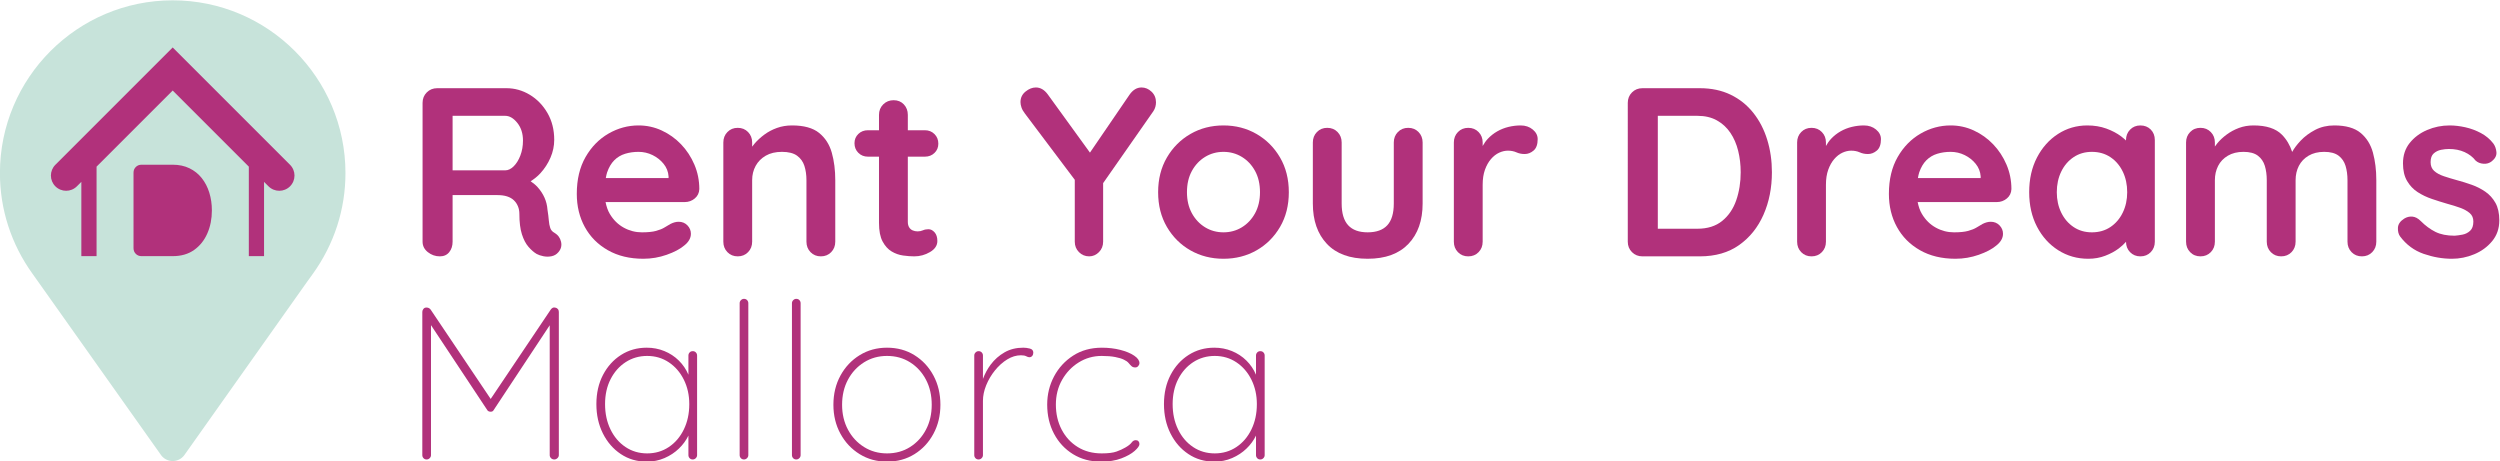
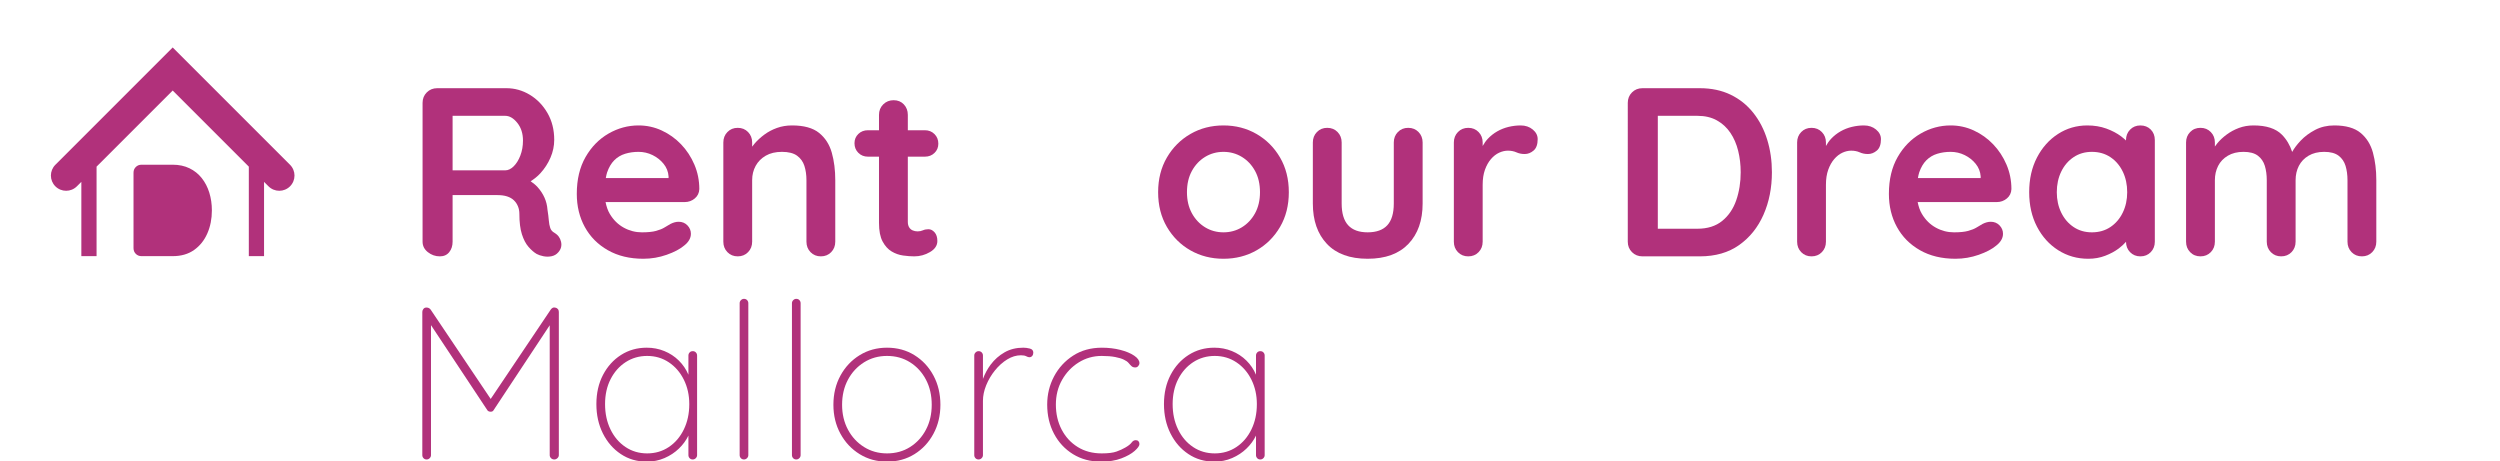
<svg xmlns="http://www.w3.org/2000/svg" xmlns:ns1="http://sodipodi.sourceforge.net/DTD/sodipodi-0.dtd" xmlns:ns2="http://www.inkscape.org/namespaces/inkscape" version="1.1" id="svg2" xml:space="preserve" width="918.423" height="169.513" viewBox="0 0 918.423 169.513" ns1:docname="logoReduitHoritzontal.svg" ns2:version="0.92.5 (2060ec1f9f, 2020-04-08)">
  <defs id="defs6">
    <clipPath clipPathUnits="userSpaceOnUse" id="clipPath18">
      <path d="M 0,595.276 H 841.89 V 0 H 0 Z" id="path16" ns2:connector-curvature="0" />
    </clipPath>
  </defs>
  <ns1:namedview pagecolor="#ffffff" bordercolor="#666666" borderopacity="1" objecttolerance="10" gridtolerance="10" guidetolerance="10" ns2:pageopacity="0" ns2:pageshadow="2" ns2:window-width="1024" ns2:window-height="731" id="namedview4" showgrid="false" ns2:zoom="0.29734106" ns2:cx="1056.1691" ns2:cy="84.756933" ns2:window-x="0" ns2:window-y="0" ns2:window-maximized="1" ns2:current-layer="g10" />
  <g id="g10" ns2:groupmode="layer" ns2:label="Logo_ReduitHoritzontal_color" transform="matrix(1.333,0,0,-1.333,-102.049,481.607)">
    <g id="g12">
      <g id="g14" clip-path="url(#clipPath18)">
        <g id="g20" transform="translate(219.131,327.422)">
          <path d="m 0,0 c 1.038,-1.301 1.555,-2.924 1.555,-4.865 0,-1.501 -0.241,-2.881 -0.727,-4.139 -0.485,-1.258 -1.104,-2.25 -1.855,-2.979 -0.751,-0.728 -1.52,-1.092 -2.317,-1.092 H -17.841 V 1.954 H -3.344 C -2.152,1.954 -1.038,1.302 0,0 m -21.352,-36.777 c 1.104,0 1.963,0.387 2.582,1.158 0.619,0.773 0.929,1.732 0.929,2.881 v 12.843 h 12.38 c 1.013,0 1.897,-0.121 2.648,-0.363 0.748,-0.243 1.367,-0.596 1.852,-1.059 0.486,-0.465 0.863,-1.017 1.126,-1.656 0.265,-0.64 0.397,-1.335 0.397,-2.085 0,-2.295 0.231,-4.171 0.696,-5.629 0.465,-1.455 1.069,-2.613 1.821,-3.475 0.751,-0.861 1.498,-1.512 2.25,-1.953 0.485,-0.265 1.104,-0.474 1.855,-0.629 0.751,-0.153 1.499,-0.153 2.25,0 0.752,0.155 1.366,0.519 1.856,1.092 0.747,0.839 1.002,1.798 0.761,2.881 -0.244,1.08 -0.852,1.908 -1.823,2.483 -0.574,0.307 -0.958,0.749 -1.157,1.324 -0.199,0.573 -0.332,1.279 -0.399,2.117 -0.066,0.839 -0.188,1.81 -0.363,2.914 -0.087,1.192 -0.363,2.307 -0.828,3.344 -0.461,1.036 -1.104,2.008 -1.919,2.913 -0.532,0.588 -1.187,1.107 -1.895,1.593 0.957,0.615 1.871,1.318 2.689,2.213 1.17,1.279 2.096,2.715 2.781,4.304 0.685,1.589 1.028,3.221 1.028,4.898 0,2.781 -0.623,5.241 -1.856,7.383 -1.237,2.14 -2.858,3.817 -4.867,5.032 -2.009,1.212 -4.158,1.82 -6.454,1.82 h -19.067 c -1.15,0 -2.107,-0.386 -2.879,-1.158 -0.772,-0.772 -1.16,-1.733 -1.16,-2.881 v -38.266 c 0,-1.149 0.486,-2.108 1.457,-2.881 0.971,-0.771 2.076,-1.158 3.309,-1.158" style="fill:#b1317b;fill-opacity:1;fill-rule:nonzero;stroke:none" id="path22" ns2:connector-curvature="0" />
        </g>
        <g id="g24" transform="translate(245.847,317.127)">
          <path d="m 0,0 c 0.838,0.838 1.831,1.434 2.98,1.787 1.146,0.353 2.383,0.531 3.707,0.531 1.367,0 2.66,-0.298 3.872,-0.894 1.216,-0.596 2.23,-1.402 3.047,-2.417 0.814,-1.016 1.269,-2.162 1.356,-3.443 V -4.899 H -2.332 c 0.104,0.524 0.192,1.075 0.348,1.524 C -1.502,-1.964 -0.838,-0.839 0,0 m 8.012,-27.144 c 2.205,0 4.346,0.363 6.422,1.092 2.072,0.728 3.683,1.578 4.833,2.549 1.233,0.971 1.851,2.052 1.851,3.244 0,0.883 -0.318,1.656 -0.957,2.319 -0.643,0.662 -1.447,0.992 -2.418,0.992 -0.706,0 -1.457,-0.199 -2.25,-0.596 -0.486,-0.266 -1.028,-0.585 -1.621,-0.961 -0.598,-0.375 -1.381,-0.693 -2.352,-0.959 -0.971,-0.265 -2.275,-0.396 -3.906,-0.396 -1.765,0 -3.431,0.429 -5,1.291 -1.566,0.859 -2.844,2.117 -3.837,3.773 -0.576,0.958 -0.935,2.074 -1.178,3.276 h 21.8 c 1.059,0 1.985,0.332 2.782,0.994 0.793,0.662 1.212,1.522 1.257,2.582 0,2.383 -0.454,4.635 -1.359,6.753 C 21.174,0.928 19.951,2.792 18.407,4.402 16.859,6.013 15.084,7.283 13.075,8.209 11.066,9.137 8.938,9.6 6.687,9.6 3.773,9.6 1.013,8.849 -1.59,7.35 -4.193,5.849 -6.3,3.697 -7.911,0.895 c -1.61,-2.805 -2.418,-6.19 -2.418,-10.163 0,-3.4 0.741,-6.445 2.219,-9.137 1.478,-2.692 3.596,-4.822 6.356,-6.389 2.757,-1.567 6.013,-2.35 9.766,-2.35" style="fill:#b1317b;fill-opacity:1;fill-rule:nonzero;stroke:none" id="path26" ns2:connector-curvature="0" />
        </g>
        <g id="g28" transform="translate(302.284,324.674)">
          <path d="m 0,0 c -1.698,1.368 -4.183,2.053 -7.446,2.053 -1.502,0 -2.893,-0.231 -4.172,-0.696 -1.282,-0.462 -2.428,-1.07 -3.442,-1.82 -1.016,-0.751 -1.9,-1.555 -2.648,-2.416 -0.276,-0.316 -0.502,-0.617 -0.73,-0.919 v 1.152 c 0,1.146 -0.374,2.106 -1.125,2.878 -0.752,0.773 -1.699,1.159 -2.848,1.159 -1.146,0 -2.097,-0.386 -2.844,-1.159 C -26.006,-0.54 -26.38,-1.5 -26.38,-2.646 V -29.99 c 0,-1.149 0.374,-2.108 1.125,-2.881 0.747,-0.771 1.698,-1.158 2.844,-1.158 1.149,0 2.096,0.387 2.848,1.158 0.751,0.773 1.125,1.732 1.125,2.881 v 16.948 c 0,1.458 0.321,2.77 0.96,3.94 0.64,1.169 1.566,2.107 2.782,2.813 1.212,0.706 2.704,1.06 4.468,1.06 1.811,0 3.201,-0.354 4.173,-1.06 0.968,-0.706 1.642,-1.644 2.019,-2.813 0.374,-1.17 0.563,-2.482 0.563,-3.94 V -29.99 c 0,-1.149 0.373,-2.108 1.125,-2.881 0.747,-0.771 1.698,-1.158 2.844,-1.158 1.15,0 2.096,0.387 2.848,1.158 0.751,0.773 1.125,1.732 1.125,2.881 v 16.948 c 0,2.782 -0.318,5.308 -0.958,7.581 C 2.869,-3.188 1.698,-1.368 0,0" style="fill:#b1317b;fill-opacity:1;fill-rule:nonzero;stroke:none" id="path30" ns2:connector-curvature="0" />
        </g>
        <g id="g32" transform="translate(315.757,318.121)">
          <path d="m 0,0 h 3.047 v -18.272 c 0,-2.165 0.331,-3.863 0.992,-5.099 0.664,-1.236 1.488,-2.152 2.484,-2.748 0.993,-0.595 2.051,-0.97 3.176,-1.125 1.126,-0.155 2.153,-0.232 3.079,-0.232 1.544,0 2.991,0.396 4.336,1.191 1.348,0.795 2.019,1.811 2.019,3.045 0,1.016 -0.255,1.811 -0.761,2.386 -0.507,0.572 -1.069,0.859 -1.688,0.859 -0.573,0 -1.083,-0.1 -1.523,-0.297 -0.441,-0.199 -0.926,-0.299 -1.454,-0.299 -0.489,0 -0.94,0.088 -1.359,0.266 -0.419,0.175 -0.751,0.463 -0.993,0.859 -0.244,0.399 -0.363,0.905 -0.363,1.524 V 0 h 4.7 c 1.058,0 1.942,0.34 2.648,1.025 0.706,0.685 1.059,1.534 1.059,2.549 0,1.059 -0.353,1.943 -1.059,2.649 -0.706,0.706 -1.59,1.058 -2.648,1.058 h -4.7 v 4.239 c 0,1.146 -0.367,2.106 -1.094,2.879 -0.726,0.772 -1.666,1.158 -2.812,1.158 -1.149,0 -2.11,-0.386 -2.883,-1.158 C 3.431,13.626 3.047,12.666 3.047,11.52 V 7.281 H 0 c -1.059,0 -1.943,-0.342 -2.648,-1.025 -0.706,-0.685 -1.06,-1.534 -1.06,-2.549 0,-1.059 0.354,-1.943 1.06,-2.648 C -1.943,0.353 -1.059,0 0,0" style="fill:#b1317b;fill-opacity:1;fill-rule:nonzero;stroke:none" id="path34" ns2:connector-curvature="0" />
        </g>
        <g id="g36" transform="translate(391.166,337.188)">
-           <path d="m 0,0 c -1.282,0 -2.383,-0.662 -3.313,-1.986 l -10.91,-15.969 -11.665,16.101 C -26.813,-0.618 -27.897,0 -29.13,0 c -0.972,0 -1.922,-0.375 -2.848,-1.127 -0.926,-0.749 -1.391,-1.721 -1.391,-2.912 0,-0.442 0.088,-0.926 0.266,-1.457 0.175,-0.529 0.486,-1.082 0.926,-1.654 l 13.77,-18.296 v -17.058 c 0,-1.149 0.388,-2.108 1.16,-2.881 0.772,-0.771 1.709,-1.158 2.813,-1.158 1.017,0 1.908,0.387 2.684,1.158 0.768,0.773 1.156,1.732 1.156,2.881 v 16.139 l 13.836,19.81 c 0.266,0.397 0.455,0.805 0.563,1.225 0.112,0.419 0.168,0.828 0.168,1.225 0,1.191 -0.409,2.173 -1.227,2.947 C 1.929,-0.388 1.013,0 0,0" style="fill:#b1317b;fill-opacity:1;fill-rule:nonzero;stroke:none" id="path38" ns2:connector-curvature="0" />
-         </g>
+           </g>
        <g id="g40" transform="translate(422.448,302.528)">
          <path d="m 0,0 c -0.905,-1.654 -2.121,-2.945 -3.641,-3.873 -1.523,-0.926 -3.211,-1.389 -5.066,-1.389 -1.856,0 -3.543,0.463 -5.066,1.389 -1.52,0.928 -2.736,2.219 -3.642,3.873 -0.904,1.656 -1.355,3.587 -1.355,5.793 0,2.252 0.451,4.206 1.355,5.86 0.906,1.655 2.122,2.946 3.642,3.873 1.523,0.926 3.21,1.391 5.066,1.391 1.855,0 3.543,-0.465 5.066,-1.391 C -2.121,14.599 -0.905,13.308 0,11.653 0.901,9.999 1.355,8.045 1.355,5.793 1.355,3.587 0.901,1.656 0,0 m 0.395,21.849 c -2.715,1.565 -5.748,2.349 -9.102,2.349 -3.355,0 -6.387,-0.784 -9.102,-2.349 -2.715,-1.567 -4.878,-3.73 -6.489,-6.489 -1.611,-2.758 -2.418,-5.948 -2.418,-9.567 0,-3.62 0.807,-6.808 2.418,-9.566 1.611,-2.759 3.774,-4.911 6.489,-6.456 2.715,-1.544 5.747,-2.316 9.102,-2.316 3.354,0 6.387,0.772 9.102,2.316 2.714,1.545 4.877,3.697 6.489,6.456 1.61,2.758 2.418,5.946 2.418,9.566 0,3.619 -0.808,6.809 -2.418,9.567 -1.612,2.759 -3.775,4.922 -6.489,6.489" style="fill:#b1317b;fill-opacity:1;fill-rule:nonzero;stroke:none" id="path42" ns2:connector-curvature="0" />
        </g>
        <g id="g44" transform="translate(464.653,326.064)">
          <path d="M 0,0 C -1.149,0 -2.097,-0.386 -2.848,-1.158 -3.599,-1.93 -3.973,-2.891 -3.973,-4.037 v -16.817 c 0,-2.692 -0.593,-4.691 -1.789,-5.991 -1.191,-1.303 -3.001,-1.953 -5.426,-1.953 -2.383,0 -4.172,0.65 -5.364,1.953 -1.191,1.3 -1.789,3.299 -1.789,5.991 v 16.817 c 0,1.146 -0.373,2.107 -1.125,2.879 -0.751,0.772 -1.698,1.158 -2.847,1.158 -1.146,0 -2.096,-0.386 -2.844,-1.158 -0.751,-0.772 -1.125,-1.733 -1.125,-2.879 v -16.817 c 0,-4.679 1.289,-8.386 3.871,-11.122 2.582,-2.737 6.324,-4.106 11.223,-4.106 4.899,0 8.648,1.369 11.254,4.106 2.604,2.736 3.907,6.443 3.907,11.122 v 16.817 c 0,1.146 -0.377,2.107 -1.125,2.879 C 2.097,-0.386 1.146,0 0,0" style="fill:#b1317b;fill-opacity:1;fill-rule:nonzero;stroke:none" id="path46" ns2:connector-curvature="0" />
        </g>
        <g id="g48" transform="translate(495.636,326.726)">
          <path d="m 0,0 c -1.104,0 -2.209,-0.133 -3.31,-0.396 -1.103,-0.266 -2.141,-0.675 -3.113,-1.225 -0.971,-0.552 -1.841,-1.237 -2.613,-2.053 -0.559,-0.592 -1.017,-1.269 -1.426,-1.988 v 0.963 c 0,1.146 -0.374,2.107 -1.125,2.879 -0.751,0.772 -1.698,1.158 -2.848,1.158 -1.145,0 -2.096,-0.386 -2.843,-1.158 -0.752,-0.772 -1.125,-1.733 -1.125,-2.879 v -27.343 c 0,-1.15 0.373,-2.109 1.125,-2.881 0.747,-0.772 1.698,-1.159 2.843,-1.159 1.15,0 2.097,0.387 2.848,1.159 0.751,0.772 1.125,1.731 1.125,2.881 v 15.69 c 0,1.588 0.21,2.968 0.629,4.137 0.42,1.171 0.972,2.152 1.656,2.947 0.685,0.795 1.433,1.378 2.25,1.754 0.819,0.374 1.625,0.563 2.418,0.563 0.881,0 1.667,-0.156 2.352,-0.463 0.681,-0.31 1.443,-0.463 2.282,-0.463 0.884,0 1.698,0.319 2.449,0.959 0.751,0.639 1.125,1.688 1.125,3.145 0,1.015 -0.451,1.897 -1.355,2.648 C 2.438,-0.375 1.324,0 0,0" style="fill:#b1317b;fill-opacity:1;fill-rule:nonzero;stroke:none" id="path50" ns2:connector-curvature="0" />
        </g>
        <g id="g52" transform="translate(555.056,306.104)">
          <path d="m 0,0 c -0.817,-2.362 -2.107,-4.261 -3.871,-5.693 -1.769,-1.436 -4.04,-2.153 -6.821,-2.153 h -10.922 v 31.117 h 10.922 c 2.076,0 3.861,-0.419 5.364,-1.258 1.499,-0.839 2.735,-1.976 3.707,-3.41 C -0.65,17.168 0.066,15.514 0.531,13.638 0.992,11.761 1.227,9.787 1.227,7.713 1.227,4.932 0.817,2.36 0,0 m 4.699,24.099 c -1.698,2.14 -3.784,3.807 -6.254,4.998 -2.473,1.192 -5.297,1.787 -8.476,1.787 h -15.822 c -1.149,0 -2.107,-0.386 -2.878,-1.158 -0.773,-0.772 -1.161,-1.733 -1.161,-2.881 V -11.42 c 0,-1.15 0.388,-2.109 1.161,-2.881 0.771,-0.772 1.729,-1.158 2.878,-1.158 h 15.822 c 4.283,0 7.889,1.036 10.824,3.111 2.936,2.074 5.175,4.866 6.723,8.375 1.545,3.509 2.316,7.405 2.316,11.686 0,3.178 -0.43,6.167 -1.293,8.97 -0.859,2.802 -2.142,5.274 -3.84,7.416" style="fill:#b1317b;fill-opacity:1;fill-rule:nonzero;stroke:none" id="path54" ns2:connector-curvature="0" />
        </g>
        <g id="g56" transform="translate(590.241,326.726)">
          <path d="m 0,0 c -1.104,0 -2.209,-0.133 -3.31,-0.396 -1.103,-0.266 -2.141,-0.675 -3.113,-1.225 -0.971,-0.552 -1.841,-1.237 -2.613,-2.053 -0.559,-0.592 -1.017,-1.269 -1.426,-1.988 v 0.963 c 0,1.146 -0.373,2.107 -1.125,2.879 -0.751,0.772 -1.698,1.158 -2.848,1.158 -1.145,0 -2.095,-0.386 -2.843,-1.158 -0.751,-0.772 -1.125,-1.733 -1.125,-2.879 v -27.343 c 0,-1.15 0.374,-2.109 1.125,-2.881 0.748,-0.772 1.698,-1.159 2.843,-1.159 1.15,0 2.097,0.387 2.848,1.159 0.752,0.772 1.125,1.731 1.125,2.881 v 15.69 c 0,1.588 0.21,2.968 0.629,4.137 0.42,1.171 0.972,2.152 1.656,2.947 0.686,0.795 1.433,1.378 2.251,1.754 0.818,0.374 1.624,0.563 2.417,0.563 0.881,0 1.667,-0.156 2.352,-0.463 0.681,-0.31 1.443,-0.463 2.282,-0.463 0.884,0 1.698,0.319 2.449,0.959 0.751,0.639 1.125,1.688 1.125,3.145 0,1.015 -0.45,1.897 -1.355,2.648 C 2.438,-0.375 1.324,0 0,0" style="fill:#b1317b;fill-opacity:1;fill-rule:nonzero;stroke:none" id="path58" ns2:connector-curvature="0" />
        </g>
        <g id="g60" transform="translate(607.456,317.127)">
          <path d="m 0,0 c 0.839,0.838 1.831,1.434 2.98,1.787 1.147,0.353 2.383,0.531 3.707,0.531 1.367,0 2.66,-0.298 3.873,-0.894 1.215,-0.596 2.228,-1.402 3.046,-2.417 0.814,-1.016 1.269,-2.162 1.356,-3.443 V -4.899 H -2.332 c 0.104,0.524 0.192,1.075 0.348,1.524 C -1.502,-1.964 -0.838,-0.839 0,0 M 18.407,4.402 C 16.859,6.013 15.084,7.283 13.075,8.209 11.066,9.137 8.938,9.6 6.687,9.6 3.773,9.6 1.014,8.849 -1.59,7.35 -4.192,5.849 -6.3,3.697 -7.91,0.895 c -1.611,-2.805 -2.418,-6.19 -2.418,-10.163 0,-3.4 0.74,-6.445 2.219,-9.137 1.477,-2.692 3.595,-4.822 6.355,-6.389 2.757,-1.567 6.014,-2.35 9.766,-2.35 2.205,0 4.346,0.363 6.423,1.092 2.071,0.728 3.682,1.578 4.832,2.549 1.233,0.971 1.851,2.052 1.851,3.244 0,0.883 -0.317,1.656 -0.957,2.319 -0.642,0.662 -1.446,0.992 -2.418,0.992 -0.706,0 -1.457,-0.199 -2.25,-0.596 -0.486,-0.266 -1.027,-0.585 -1.621,-0.961 -0.598,-0.375 -1.381,-0.693 -2.351,-0.959 -0.972,-0.265 -2.276,-0.396 -3.907,-0.396 -1.764,0 -3.431,0.429 -5,1.291 -1.565,0.859 -2.844,2.117 -3.837,3.773 -0.576,0.958 -0.935,2.074 -1.178,3.276 h 21.8 c 1.059,0 1.985,0.332 2.782,0.994 0.793,0.662 1.213,1.522 1.257,2.582 0,2.383 -0.454,4.635 -1.359,6.753 -0.904,2.119 -2.128,3.983 -3.672,5.593" style="fill:#b1317b;fill-opacity:1;fill-rule:nonzero;stroke:none" id="path62" ns2:connector-curvature="0" />
        </g>
        <g id="g64" transform="translate(661.576,302.694)">
          <path d="m 0,0 c -0.817,-1.677 -1.953,-3.001 -3.407,-3.973 -1.457,-0.971 -3.158,-1.455 -5.098,-1.455 -1.9,0 -3.578,0.484 -5.031,1.455 -1.457,0.972 -2.596,2.296 -3.41,3.973 -0.818,1.677 -1.227,3.552 -1.227,5.627 0,2.12 0.409,4.017 1.227,5.694 0.814,1.677 1.953,3.001 3.41,3.973 1.453,0.969 3.131,1.457 5.031,1.457 1.94,0 3.641,-0.488 5.098,-1.457 C -1.953,14.322 -0.817,12.998 0,11.321 0.817,9.644 1.227,7.747 1.227,5.627 1.227,3.552 0.817,1.677 0,0 M 4.867,24.032 C 3.718,24.032 2.771,23.646 2.02,22.874 1.269,22.102 0.895,21.141 0.895,19.995 v -0.114 c -0.395,0.37 -0.806,0.74 -1.29,1.106 -1.17,0.883 -2.55,1.611 -4.14,2.186 -1.587,0.573 -3.33,0.859 -5.228,0.859 -2.959,0 -5.653,-0.784 -8.078,-2.349 -2.429,-1.567 -4.36,-3.73 -5.793,-6.489 -1.436,-2.758 -2.152,-5.948 -2.152,-9.567 0,-3.574 0.716,-6.741 2.152,-9.5 1.433,-2.758 3.386,-4.921 5.86,-6.489 2.47,-1.566 5.23,-2.349 8.273,-2.349 1.678,0 3.236,0.276 4.669,0.828 1.436,0.55 2.683,1.224 3.742,2.019 0.803,0.603 1.44,1.213 1.988,1.829 0.007,-1.137 0.375,-2.09 1.122,-2.856 0.751,-0.772 1.698,-1.158 2.847,-1.158 1.147,0 2.097,0.386 2.848,1.158 0.748,0.772 1.125,1.731 1.125,2.881 v 28.005 c 0,1.192 -0.377,2.161 -1.125,2.912 -0.751,0.75 -1.701,1.125 -2.848,1.125" style="fill:#b1317b;fill-opacity:1;fill-rule:nonzero;stroke:none" id="path66" ns2:connector-curvature="0" />
        </g>
        <g id="g68" transform="translate(727.121,324.674)">
          <path d="m 0,0 c -1.652,1.368 -4.07,2.053 -7.25,2.053 -1.942,0 -3.696,-0.409 -5.262,-1.225 -1.565,-0.817 -2.903,-1.809 -4.005,-2.978 -1.041,-1.105 -1.805,-2.133 -2.334,-3.099 -0.612,1.871 -1.551,3.458 -2.83,4.753 -1.676,1.698 -4.283,2.549 -7.812,2.549 -1.457,0 -2.802,-0.231 -4.039,-0.696 -1.238,-0.462 -2.363,-1.07 -3.375,-1.82 -1.018,-0.751 -1.877,-1.555 -2.582,-2.416 -0.248,-0.303 -0.454,-0.59 -0.664,-0.88 v 1.113 c 0,1.146 -0.374,2.106 -1.125,2.878 -0.752,0.773 -1.699,1.159 -2.848,1.159 -1.146,0 -2.097,-0.386 -2.845,-1.159 -0.751,-0.772 -1.125,-1.732 -1.125,-2.878 V -29.99 c 0,-1.149 0.374,-2.108 1.125,-2.881 0.748,-0.771 1.699,-1.158 2.845,-1.158 1.149,0 2.096,0.387 2.848,1.158 0.751,0.773 1.125,1.732 1.125,2.881 v 16.948 c 0,1.458 0.299,2.77 0.894,3.94 0.598,1.169 1.488,2.107 2.684,2.813 1.191,0.706 2.624,1.06 4.301,1.06 1.722,0 3.046,-0.354 3.972,-1.06 0.926,-0.706 1.566,-1.644 1.922,-2.813 0.35,-1.17 0.527,-2.482 0.527,-3.94 V -29.99 c 0,-1.149 0.374,-2.108 1.125,-2.881 0.752,-0.771 1.699,-1.158 2.848,-1.158 1.147,0 2.097,0.387 2.848,1.158 0.748,0.773 1.125,1.732 1.125,2.881 v 16.948 c 0,1.458 0.298,2.77 0.894,3.94 0.595,1.169 1.49,2.107 2.681,2.813 1.191,0.706 2.624,1.06 4.305,1.06 1.718,0 3.043,-0.354 3.972,-1.06 0.926,-0.706 1.566,-1.644 1.918,-2.813 0.353,-1.17 0.532,-2.482 0.532,-3.94 V -29.99 c 0,-1.149 0.374,-2.108 1.125,-2.881 0.748,-0.771 1.698,-1.158 2.843,-1.158 1.151,0 2.097,0.387 2.848,1.158 0.752,0.773 1.126,1.732 1.126,2.881 v 16.948 c 0,2.782 -0.308,5.308 -0.927,7.581 C 2.792,-3.188 1.656,-1.368 0,0" style="fill:#b1317b;fill-opacity:1;fill-rule:nonzero;stroke:none" id="path70" ns2:connector-curvature="0" />
        </g>
        <g id="g72" transform="translate(764.295,305.376)">
-           <path d="m 0,0 c -0.709,1.258 -1.635,2.284 -2.781,3.079 -1.15,0.795 -2.407,1.434 -3.774,1.92 -1.37,0.485 -2.715,0.903 -4.039,1.257 -1.282,0.353 -2.484,0.717 -3.609,1.092 -1.125,0.376 -2.02,0.861 -2.681,1.457 -0.663,0.596 -0.992,1.402 -0.992,2.417 0,1.102 0.287,1.909 0.859,2.416 0.574,0.506 1.248,0.838 2.021,0.994 0.771,0.154 1.488,0.23 2.152,0.23 1.631,0 3.078,-0.286 4.336,-0.859 1.258,-0.575 2.261,-1.347 3.012,-2.318 0.573,-0.53 1.3,-0.827 2.183,-0.893 0.884,-0.067 1.657,0.166 2.317,0.695 0.93,0.749 1.346,1.588 1.258,2.516 -0.087,0.926 -0.373,1.721 -0.86,2.383 -0.925,1.191 -2.075,2.152 -3.441,2.879 -1.37,0.728 -2.806,1.257 -4.305,1.589 -1.499,0.331 -2.935,0.497 -4.304,0.497 -2.164,0 -4.225,-0.419 -6.189,-1.258 -1.963,-0.839 -3.563,-2.03 -4.801,-3.574 -1.236,-1.547 -1.851,-3.421 -1.851,-5.628 0,-1.942 0.374,-3.553 1.125,-4.834 0.748,-1.28 1.718,-2.306 2.91,-3.078 1.192,-0.772 2.506,-1.401 3.941,-1.887 1.433,-0.486 2.834,-0.926 4.204,-1.324 1.325,-0.353 2.527,-0.728 3.61,-1.125 1.079,-0.397 1.953,-0.884 2.613,-1.457 0.664,-0.573 0.992,-1.347 0.992,-2.317 0,-1.148 -0.297,-1.998 -0.89,-2.549 -0.598,-0.552 -1.293,-0.905 -2.086,-1.058 -0.797,-0.156 -1.524,-0.256 -2.188,-0.299 -2.117,0 -3.882,0.353 -5.294,1.058 -1.415,0.707 -2.76,1.7 -4.039,2.981 -0.751,0.749 -1.523,1.158 -2.316,1.225 -0.797,0.066 -1.548,-0.123 -2.254,-0.563 -1.104,-0.707 -1.677,-1.546 -1.719,-2.516 -0.046,-0.971 0.153,-1.766 0.594,-2.385 1.723,-2.295 3.886,-3.895 6.488,-4.799 2.604,-0.905 5.207,-1.357 7.814,-1.357 2.075,0 4.105,0.409 6.089,1.225 1.989,0.816 3.641,2.019 4.965,3.607 1.325,1.59 1.989,3.51 1.989,5.76 C 1.059,-2.858 0.702,-1.258 0,0" style="fill:#b1317b;fill-opacity:1;fill-rule:nonzero;stroke:none" id="path74" ns2:connector-curvature="0" />
-         </g>
+           </g>
        <g id="g76" transform="translate(229.492,276.54)">
          <path d="m 0,0 c -0.437,0.081 -0.817,-0.1 -1.136,-0.538 l -16.569,-24.654 -16.568,24.654 c -0.161,0.199 -0.343,0.34 -0.542,0.42 C -35.014,-0.04 -35.213,0 -35.413,0 c -0.356,0 -0.635,-0.129 -0.835,-0.389 -0.202,-0.258 -0.3,-0.528 -0.3,-0.807 v -39.48 c 0,-0.319 0.108,-0.599 0.328,-0.839 0.22,-0.239 0.511,-0.358 0.867,-0.358 0.321,0 0.601,0.119 0.838,0.358 0.242,0.24 0.36,0.52 0.36,0.839 v 35.822 l 15.493,-23.379 c 0.08,-0.162 0.21,-0.28 0.388,-0.361 0.182,-0.08 0.37,-0.118 0.569,-0.118 0.2,0 0.368,0.038 0.507,0.118 0.14,0.081 0.248,0.199 0.329,0.361 l 15.433,23.345 v -35.788 c 0,-0.319 0.122,-0.599 0.36,-0.839 0.241,-0.239 0.538,-0.358 0.898,-0.358 0.318,0 0.608,0.119 0.866,0.358 0.259,0.24 0.392,0.52 0.392,0.839 v 39.48 c 0,0.319 -0.101,0.589 -0.301,0.807 C 0.58,-0.169 0.321,-0.04 0,0" style="fill:#b1317b;fill-opacity:1;fill-rule:nonzero;stroke:none" id="path78" ns2:connector-curvature="0" />
        </g>
        <g id="g80" transform="translate(265.023,242.952)">
          <path d="m 0,0 c -0.996,-2.055 -2.373,-3.669 -4.126,-4.845 -1.758,-1.177 -3.749,-1.764 -5.982,-1.764 -2.233,0 -4.228,0.587 -5.982,1.764 -1.758,1.176 -3.131,2.79 -4.127,4.845 -0.999,2.055 -1.495,4.376 -1.495,6.969 0,2.593 0.506,4.885 1.524,6.88 1.016,1.993 2.403,3.558 4.157,4.696 1.754,1.135 3.728,1.705 5.923,1.705 2.233,0 4.224,-0.591 5.982,-1.767 C -2.373,17.308 -0.996,15.713 0,13.698 0.996,11.684 1.496,9.44 1.496,6.969 1.496,4.376 0.996,2.055 0,0 m 2.453,21.565 c -0.36,0 -0.65,-0.121 -0.867,-0.36 -0.22,-0.239 -0.328,-0.518 -0.328,-0.837 v -5.293 c -0.639,1.495 -1.527,2.8 -2.663,3.917 -1.135,1.116 -2.463,1.985 -3.979,2.603 -1.517,0.618 -3.131,0.927 -4.843,0.927 -2.635,0 -4.997,-0.668 -7.089,-2.003 -2.094,-1.336 -3.75,-3.171 -4.966,-5.503 -1.216,-2.334 -1.823,-5.016 -1.823,-8.047 0,-2.991 0.597,-5.684 1.792,-8.075 1.198,-2.394 2.844,-4.288 4.937,-5.683 2.093,-1.397 4.476,-2.093 7.149,-2.093 1.754,0 3.389,0.328 4.902,0.986 1.516,0.658 2.834,1.526 3.949,2.602 1.118,1.076 1.995,2.273 2.634,3.589 v -5.383 c 0,-0.319 0.108,-0.599 0.328,-0.839 0.217,-0.239 0.507,-0.358 0.867,-0.358 0.318,0 0.597,0.119 0.839,0.358 0.237,0.24 0.356,0.52 0.356,0.839 v 27.456 c 0,0.319 -0.108,0.598 -0.329,0.837 -0.22,0.239 -0.506,0.36 -0.866,0.36" style="fill:#b1317b;fill-opacity:1;fill-rule:nonzero;stroke:none" id="path82" ns2:connector-curvature="0" />
        </g>
        <g id="g84" transform="translate(281.596,278.934)">
          <path d="m 0,0 c -0.321,0 -0.597,-0.12 -0.838,-0.359 -0.238,-0.24 -0.357,-0.52 -0.357,-0.837 v -41.873 c 0,-0.32 0.109,-0.6 0.329,-0.839 0.216,-0.239 0.506,-0.359 0.866,-0.359 0.318,0 0.598,0.12 0.839,0.359 0.237,0.239 0.356,0.519 0.356,0.839 v 41.873 c 0,0.317 -0.108,0.597 -0.328,0.837 C 0.646,-0.12 0.36,0 0,0" style="fill:#b1317b;fill-opacity:1;fill-rule:nonzero;stroke:none" id="path86" ns2:connector-curvature="0" />
        </g>
        <g id="g88" transform="translate(296.009,278.934)">
          <path d="m 0,0 c -0.321,0 -0.597,-0.12 -0.838,-0.359 -0.238,-0.24 -0.357,-0.52 -0.357,-0.837 v -41.873 c 0,-0.32 0.109,-0.6 0.329,-0.839 0.216,-0.239 0.506,-0.359 0.866,-0.359 0.318,0 0.598,0.12 0.839,0.359 0.237,0.239 0.356,0.519 0.356,0.839 v 41.873 c 0,0.317 -0.108,0.597 -0.328,0.837 C 0.646,-0.12 0.36,0 0,0" style="fill:#b1317b;fill-opacity:1;fill-rule:nonzero;stroke:none" id="path90" ns2:connector-curvature="0" />
        </g>
        <g id="g92" transform="translate(331.75,242.893)">
          <path d="m 0,0 c -1.055,-2.015 -2.512,-3.609 -4.364,-4.785 -1.856,-1.178 -3.98,-1.765 -6.373,-1.765 -2.352,0 -4.466,0.587 -6.339,1.765 -1.876,1.176 -3.35,2.77 -4.426,4.785 -1.077,2.013 -1.615,4.296 -1.615,6.849 0,2.592 0.538,4.894 1.615,6.909 1.076,2.014 2.55,3.609 4.426,4.785 1.873,1.176 3.987,1.767 6.339,1.767 2.393,0 4.517,-0.591 6.373,-1.767 C -2.512,17.367 -1.055,15.772 0,13.758 1.059,11.743 1.586,9.441 1.586,6.849 1.586,4.296 1.059,2.013 0,0 m -3.169,20.518 c -2.212,1.376 -4.735,2.064 -7.568,2.064 -2.792,0 -5.305,-0.688 -7.537,-2.064 -2.233,-1.375 -3.997,-3.25 -5.294,-5.622 -1.296,-2.375 -1.942,-5.055 -1.942,-8.047 0,-2.952 0.646,-5.614 1.942,-7.987 1.297,-2.372 3.061,-4.247 5.294,-5.622 2.232,-1.376 4.745,-2.062 7.537,-2.062 2.833,0 5.356,0.686 7.568,2.062 2.215,1.375 3.959,3.25 5.234,5.622 1.275,2.373 1.914,5.035 1.914,7.987 0,2.992 -0.639,5.672 -1.914,8.047 -1.275,2.372 -3.019,4.247 -5.234,5.622" style="fill:#b1317b;fill-opacity:1;fill-rule:nonzero;stroke:none" id="path94" ns2:connector-curvature="0" />
        </g>
        <g id="g96" transform="translate(360.373,265.236)">
          <path d="m 0,0 c -0.64,0.159 -1.237,0.239 -1.796,0.239 -1.954,0 -3.68,-0.429 -5.175,-1.287 -1.495,-0.858 -2.76,-1.973 -3.798,-3.349 -0.928,-1.23 -1.624,-2.563 -2.152,-3.969 v 6.451 c 0,0.318 -0.112,0.598 -0.329,0.837 -0.22,0.239 -0.51,0.36 -0.87,0.36 -0.318,0 -0.597,-0.121 -0.835,-0.36 -0.241,-0.239 -0.359,-0.519 -0.359,-0.837 v -27.456 c 0,-0.319 0.107,-0.6 0.328,-0.839 0.22,-0.239 0.51,-0.358 0.866,-0.358 0.322,0 0.601,0.119 0.839,0.358 0.241,0.239 0.36,0.52 0.36,0.839 v 14.954 c 0,1.396 0.297,2.831 0.898,4.307 0.597,1.474 1.404,2.842 2.421,4.098 1.017,1.256 2.142,2.263 3.379,3.021 1.237,0.757 2.491,1.136 3.77,1.136 0.636,0 1.125,-0.089 1.464,-0.269 0.339,-0.181 0.629,-0.27 0.866,-0.27 0.322,0 0.581,0.122 0.78,0.361 0.199,0.237 0.3,0.538 0.3,0.895 0,0.6 -0.321,0.977 -0.957,1.138" style="fill:#b1317b;fill-opacity:1;fill-rule:nonzero;stroke:none" id="path98" ns2:connector-curvature="0" />
        </g>
        <g id="g100" transform="translate(373.832,261.406)">
          <path d="m 0,0 c 1.915,1.196 4.029,1.796 6.342,1.796 1.474,0 2.721,-0.102 3.739,-0.301 1.016,-0.199 1.802,-0.438 2.361,-0.718 0.598,-0.28 1.038,-0.589 1.318,-0.925 0.276,-0.34 0.548,-0.629 0.807,-0.87 0.258,-0.239 0.608,-0.357 1.045,-0.357 0.321,0 0.59,0.129 0.81,0.388 0.217,0.259 0.328,0.529 0.328,0.808 0,0.717 -0.488,1.405 -1.467,2.064 -0.975,0.658 -2.254,1.186 -3.826,1.585 -1.576,0.397 -3.26,0.598 -5.056,0.598 -3.029,0 -5.674,-0.728 -7.924,-2.183 -2.254,-1.457 -4.008,-3.37 -5.266,-5.742 -1.254,-2.375 -1.883,-4.957 -1.883,-7.748 0,-2.99 0.629,-5.673 1.883,-8.046 1.258,-2.372 3.001,-4.247 5.234,-5.622 2.233,-1.376 4.805,-2.063 7.719,-2.063 2.152,0 4.014,0.299 5.59,0.896 1.576,0.599 2.802,1.286 3.68,2.063 0.877,0.779 1.316,1.406 1.316,1.885 0,0.318 -0.09,0.579 -0.269,0.778 -0.181,0.198 -0.429,0.298 -0.747,0.298 -0.441,0 -0.817,-0.218 -1.139,-0.656 -0.318,-0.441 -0.895,-0.899 -1.733,-1.377 -0.678,-0.399 -1.485,-0.769 -2.422,-1.106 -0.94,-0.339 -2.306,-0.508 -4.098,-0.508 -2.512,0 -4.717,0.586 -6.611,1.764 -1.894,1.176 -3.368,2.781 -4.427,4.815 -1.055,2.034 -1.583,4.328 -1.583,6.879 0,2.513 0.566,4.776 1.702,6.79 C -3.438,-2.803 -1.915,-1.195 0,0" style="fill:#b1317b;fill-opacity:1;fill-rule:nonzero;stroke:none" id="path102" ns2:connector-curvature="0" />
        </g>
        <g id="g104" transform="translate(421.446,242.952)">
          <path d="m 0,0 c -0.996,-2.055 -2.373,-3.669 -4.126,-4.845 -1.758,-1.177 -3.749,-1.764 -5.982,-1.764 -2.233,0 -4.228,0.587 -5.982,1.764 -1.758,1.176 -3.131,2.79 -4.127,4.845 -0.999,2.055 -1.495,4.376 -1.495,6.969 0,2.593 0.506,4.885 1.524,6.88 1.016,1.993 2.403,3.558 4.157,4.696 1.754,1.135 3.728,1.705 5.923,1.705 2.233,0 4.224,-0.591 5.982,-1.767 C -2.373,17.308 -0.996,15.713 0,13.698 0.996,11.684 1.495,9.44 1.495,6.969 1.495,4.376 0.996,2.055 0,0 m 2.453,21.565 c -0.36,0 -0.65,-0.121 -0.867,-0.36 -0.22,-0.239 -0.328,-0.518 -0.328,-0.837 v -5.293 c -0.64,1.495 -1.527,2.8 -2.663,3.917 -1.135,1.116 -2.463,1.985 -3.979,2.603 -1.517,0.618 -3.131,0.927 -4.843,0.927 -2.635,0 -4.997,-0.668 -7.089,-2.003 -2.094,-1.336 -3.75,-3.171 -4.966,-5.503 -1.216,-2.334 -1.823,-5.016 -1.823,-8.047 0,-2.991 0.597,-5.684 1.792,-8.075 1.198,-2.394 2.844,-4.288 4.937,-5.683 2.093,-1.397 4.476,-2.093 7.149,-2.093 1.754,0 3.389,0.328 4.902,0.986 1.516,0.658 2.834,1.526 3.949,2.602 1.118,1.076 1.994,2.273 2.634,3.589 v -5.383 c 0,-0.319 0.108,-0.599 0.328,-0.839 0.217,-0.239 0.507,-0.358 0.867,-0.358 0.318,0 0.598,0.119 0.838,0.358 0.238,0.24 0.356,0.52 0.356,0.839 v 27.456 c 0,0.319 -0.107,0.598 -0.328,0.837 -0.219,0.239 -0.506,0.36 -0.866,0.36" style="fill:#b1317b;fill-opacity:1;fill-rule:nonzero;stroke:none" id="path106" ns2:connector-curvature="0" />
        </g>
        <g id="g108" transform="translate(124.15,361.205)">
-           <path d="m 0,0 c -26.255,0 -47.614,-21.355 -47.614,-47.61 0,-10.005 3.111,-19.6 8.988,-27.762 l 1.248,-1.752 34.206,-48.261 c 0.748,-0.997 1.925,-1.588 3.172,-1.588 1.247,0 2.425,0.591 3.173,1.588 l 33.778,47.688 1.668,2.311 c 5.886,8.176 8.996,17.771 8.996,27.776 C 47.615,-21.355 26.256,0 0,0" style="fill:#c7e3da;fill-opacity:1;fill-rule:nonzero;stroke:none" id="path110" ns2:connector-curvature="0" />
-         </g>
+           </g>
        <g id="g112" transform="translate(156.488,309.946)">
          <path d="m 0,0 c -0.82,-0.819 -1.893,-1.229 -2.966,-1.229 -1.075,0 -2.148,0.41 -2.968,1.229 l -1.228,1.229 v -20.472 h -4.196 v 4.197 20.471 L -32.338,26.404 -53.319,5.425 v -20.471 -4.197 h -4.194 V 1.229 L -58.744,0 c -1.638,-1.638 -4.293,-1.638 -5.931,0 -1.639,1.639 -1.639,4.293 0,5.934 L -32.338,38.271 0,5.934 C 1.64,4.293 1.64,1.639 0,0 m -22.799,-12.997 c -0.84,-1.908 -2.057,-3.426 -3.653,-4.554 -1.596,-1.127 -3.558,-1.692 -5.886,-1.692 h -8.602 c -0.624,0 -1.147,0.21 -1.566,0.63 -0.421,0.42 -0.63,0.943 -0.63,1.567 V 3.759 c 0,0.624 0.209,1.146 0.63,1.565 0.419,0.42 0.942,0.631 1.566,0.631 h 8.602 c 1.728,0 3.264,-0.325 4.609,-0.973 1.343,-0.647 2.477,-1.553 3.4,-2.717 0.924,-1.164 1.62,-2.508 2.088,-4.032 0.468,-1.524 0.702,-3.149 0.702,-4.877 0,-2.328 -0.42,-4.445 -1.26,-6.353" style="fill:#b1317b;fill-opacity:1;fill-rule:nonzero;stroke:none" id="path114" ns2:connector-curvature="0" />
        </g>
      </g>
    </g>
  </g>
</svg>